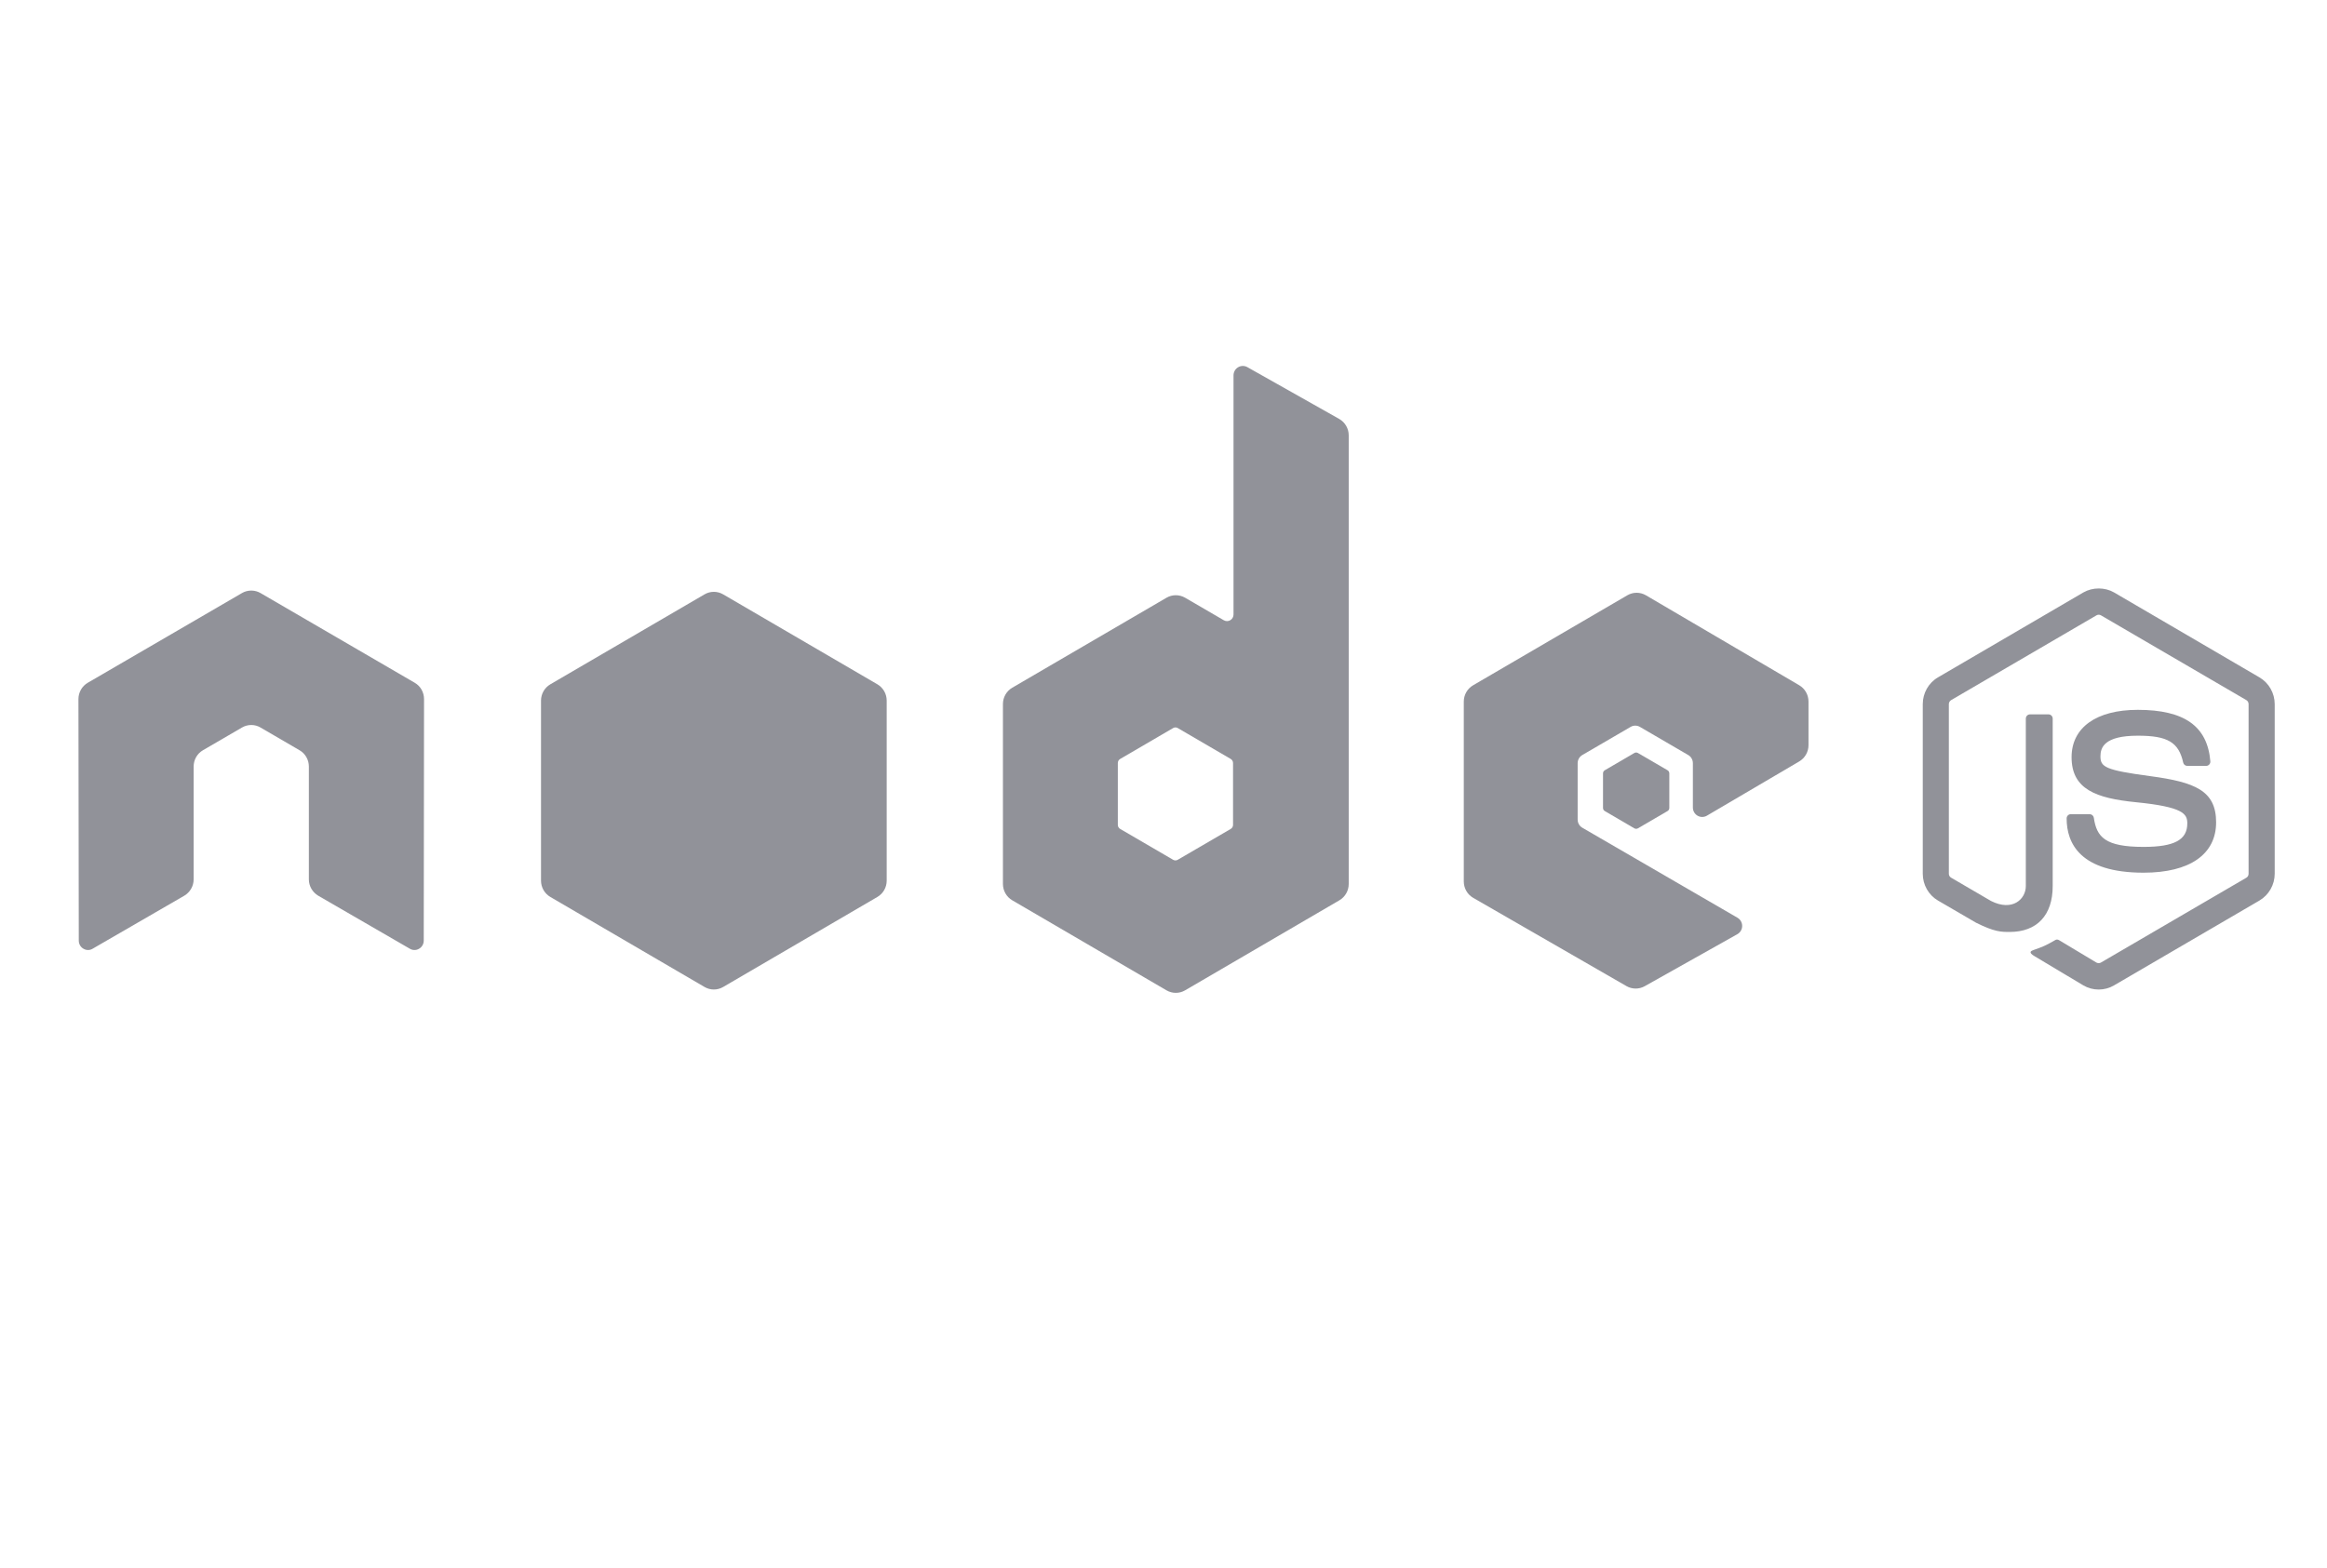
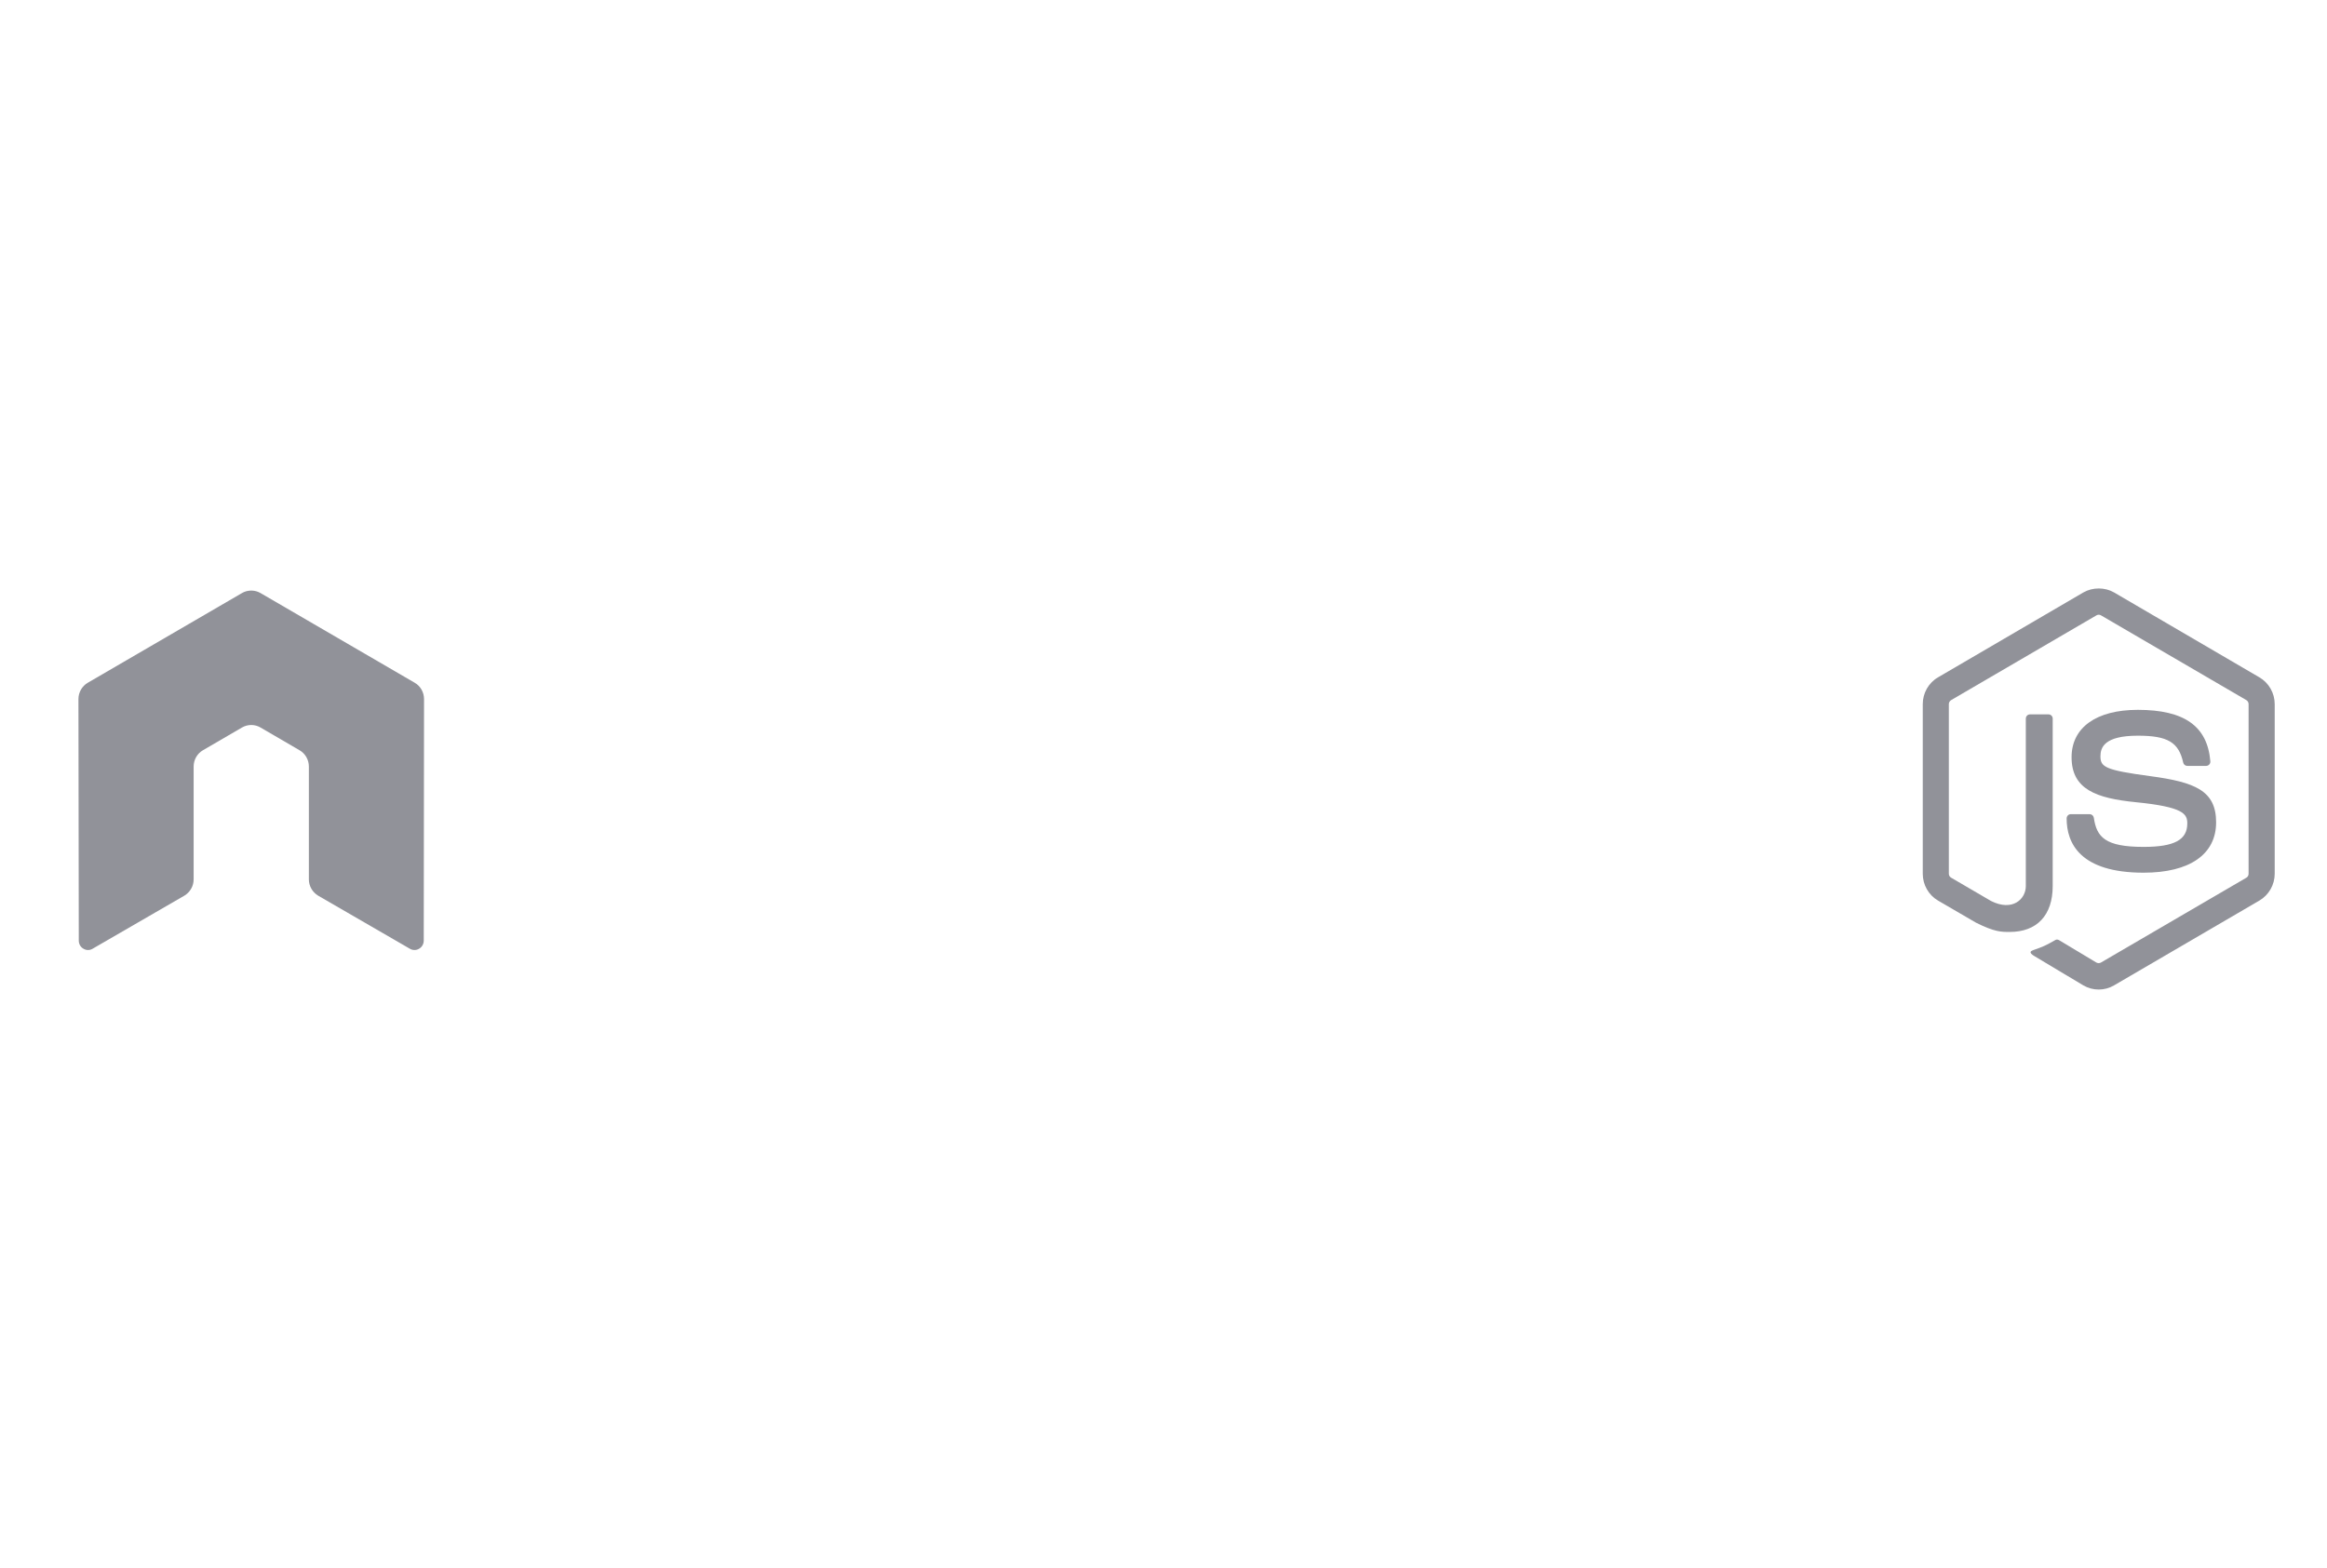
<svg xmlns="http://www.w3.org/2000/svg" width="89" height="60" viewBox="0 0 89 60" fill="none">
  <path d="M16.218 26.745C16.218 26.486 16.084 26.248 15.862 26.12L9.965 22.689C9.865 22.63 9.753 22.599 9.64 22.594C9.63 22.594 9.588 22.594 9.579 22.594C9.467 22.599 9.355 22.629 9.254 22.689L3.357 26.12C3.137 26.248 3 26.486 3 26.745L3.013 35.984C3.013 36.112 3.079 36.232 3.191 36.294C3.3 36.361 3.436 36.361 3.544 36.294L7.049 34.266C7.271 34.133 7.406 33.898 7.406 33.641V29.325C7.406 29.068 7.541 28.829 7.761 28.702L9.254 27.833C9.365 27.768 9.487 27.736 9.611 27.736C9.732 27.736 9.857 27.768 9.965 27.833L11.457 28.702C11.678 28.829 11.813 29.068 11.813 29.325V33.641C11.813 33.898 11.95 34.134 12.17 34.266L15.674 36.294C15.784 36.361 15.921 36.361 16.03 36.294C16.139 36.232 16.207 36.112 16.207 35.984L16.218 26.745Z" fill="#919299" />
-   <path d="M47.708 14.046C47.597 13.983 47.463 13.985 47.353 14.05C47.245 14.114 47.178 14.232 47.178 14.36V23.509C47.178 23.599 47.13 23.682 47.054 23.727C46.976 23.773 46.881 23.773 46.804 23.727L45.327 22.867C45.106 22.739 44.835 22.739 44.615 22.867L38.716 26.309C38.495 26.438 38.359 26.676 38.359 26.933V33.818C38.359 34.075 38.495 34.313 38.715 34.442L44.614 37.886C44.835 38.015 45.107 38.015 45.327 37.886L51.227 34.442C51.448 34.313 51.584 34.075 51.584 33.818V16.655C51.584 16.394 51.444 16.153 51.218 16.026L47.708 14.046ZM47.16 31.556C47.16 31.62 47.126 31.68 47.071 31.712L45.045 32.892C44.991 32.924 44.923 32.924 44.868 32.892L42.843 31.712C42.787 31.68 42.753 31.62 42.753 31.556V29.191C42.753 29.127 42.787 29.067 42.842 29.035L44.868 27.853C44.923 27.82 44.991 27.82 45.046 27.853L47.072 29.035C47.126 29.067 47.16 29.127 47.16 29.191L47.16 31.556Z" fill="#919299" />
-   <path d="M68.814 29.13C69.034 29.001 69.169 28.763 69.169 28.507V26.839C69.169 26.582 69.034 26.344 68.814 26.215L62.953 22.775C62.732 22.645 62.46 22.645 62.239 22.774L56.342 26.216C56.121 26.345 55.985 26.582 55.985 26.84V33.723C55.985 33.982 56.123 34.221 56.346 34.349L62.206 37.724C62.422 37.849 62.687 37.85 62.904 37.729L66.45 35.737C66.562 35.673 66.632 35.554 66.632 35.424C66.633 35.294 66.565 35.175 66.454 35.11L60.519 31.666C60.408 31.602 60.34 31.483 60.34 31.354V29.197C60.34 29.068 60.408 28.949 60.518 28.885L62.366 27.808C62.476 27.744 62.611 27.744 62.721 27.808L64.569 28.885C64.68 28.949 64.747 29.069 64.747 29.197V30.894C64.747 31.023 64.815 31.142 64.926 31.206C65.036 31.27 65.172 31.27 65.283 31.205L68.814 29.13Z" fill="#919299" />
-   <path d="M26.946 22.738C27.166 22.609 27.438 22.609 27.658 22.738L33.557 26.179C33.778 26.308 33.913 26.545 33.913 26.803V33.691C33.913 33.948 33.778 34.185 33.557 34.314L27.659 37.758C27.438 37.887 27.166 37.887 26.946 37.758L21.048 34.314C20.828 34.185 20.692 33.948 20.692 33.691V26.803C20.692 26.545 20.828 26.308 21.049 26.179L26.946 22.738Z" fill="#919299" />
  <path d="M80.267 37.856C80.064 37.856 79.862 37.803 79.684 37.699L77.827 36.588C77.55 36.431 77.685 36.376 77.777 36.344C78.146 36.214 78.221 36.184 78.617 35.958C78.657 35.934 78.712 35.943 78.754 35.968L80.181 36.824C80.233 36.853 80.306 36.853 80.353 36.824L85.916 33.578C85.968 33.549 86.001 33.489 86.001 33.427V26.937C86.001 26.874 85.968 26.814 85.914 26.783L80.354 23.54C80.304 23.509 80.235 23.509 80.184 23.54L74.624 26.784C74.571 26.814 74.537 26.876 74.537 26.938V33.427C74.537 33.489 74.571 33.547 74.624 33.577L76.148 34.467C76.975 34.885 77.481 34.393 77.481 33.898V27.491C77.481 27.401 77.553 27.329 77.642 27.329H78.348C78.436 27.329 78.509 27.401 78.509 27.491V33.898C78.509 35.014 77.908 35.653 76.862 35.653C76.54 35.653 76.287 35.653 75.58 35.301L74.122 34.452C73.762 34.242 73.539 33.848 73.539 33.427V26.938C73.539 26.515 73.762 26.122 74.122 25.913L79.685 22.663C80.037 22.462 80.504 22.462 80.853 22.663L86.415 25.913C86.775 26.123 87 26.515 87 26.938V33.427C87 33.848 86.775 34.24 86.415 34.452L80.853 37.698C80.676 37.803 80.473 37.856 80.267 37.856Z" fill="#919299" />
  <path d="M81.986 33.386C79.552 33.386 79.042 32.256 79.042 31.309C79.042 31.219 79.114 31.147 79.203 31.147H79.922C80.002 31.147 80.069 31.206 80.082 31.285C80.19 32.025 80.514 32.399 81.986 32.399C83.158 32.399 83.657 32.131 83.657 31.502C83.657 31.14 83.516 30.871 81.694 30.69C80.172 30.539 79.231 30.198 79.231 28.968C79.231 27.833 80.177 27.156 81.763 27.156C83.545 27.156 84.426 27.781 84.538 29.123C84.543 29.169 84.526 29.214 84.496 29.248C84.465 29.28 84.423 29.3 84.379 29.3H83.656C83.581 29.3 83.516 29.246 83.5 29.173C83.327 28.394 82.906 28.145 81.763 28.145C80.484 28.145 80.335 28.596 80.335 28.933C80.335 29.342 80.511 29.461 82.238 29.692C83.947 29.921 84.759 30.244 84.759 31.459C84.759 32.684 83.749 33.386 81.986 33.386Z" fill="#919299" />
-   <path d="M62.508 28.807C62.551 28.782 62.602 28.782 62.645 28.807L63.778 29.467C63.82 29.492 63.846 29.537 63.846 29.587V30.909C63.846 30.958 63.82 31.004 63.778 31.028L62.645 31.689C62.603 31.713 62.551 31.713 62.508 31.689L61.378 31.028C61.335 31.004 61.31 30.958 61.31 30.909V29.587C61.31 29.537 61.335 29.492 61.378 29.467L62.508 28.807Z" fill="#919299" />
</svg>